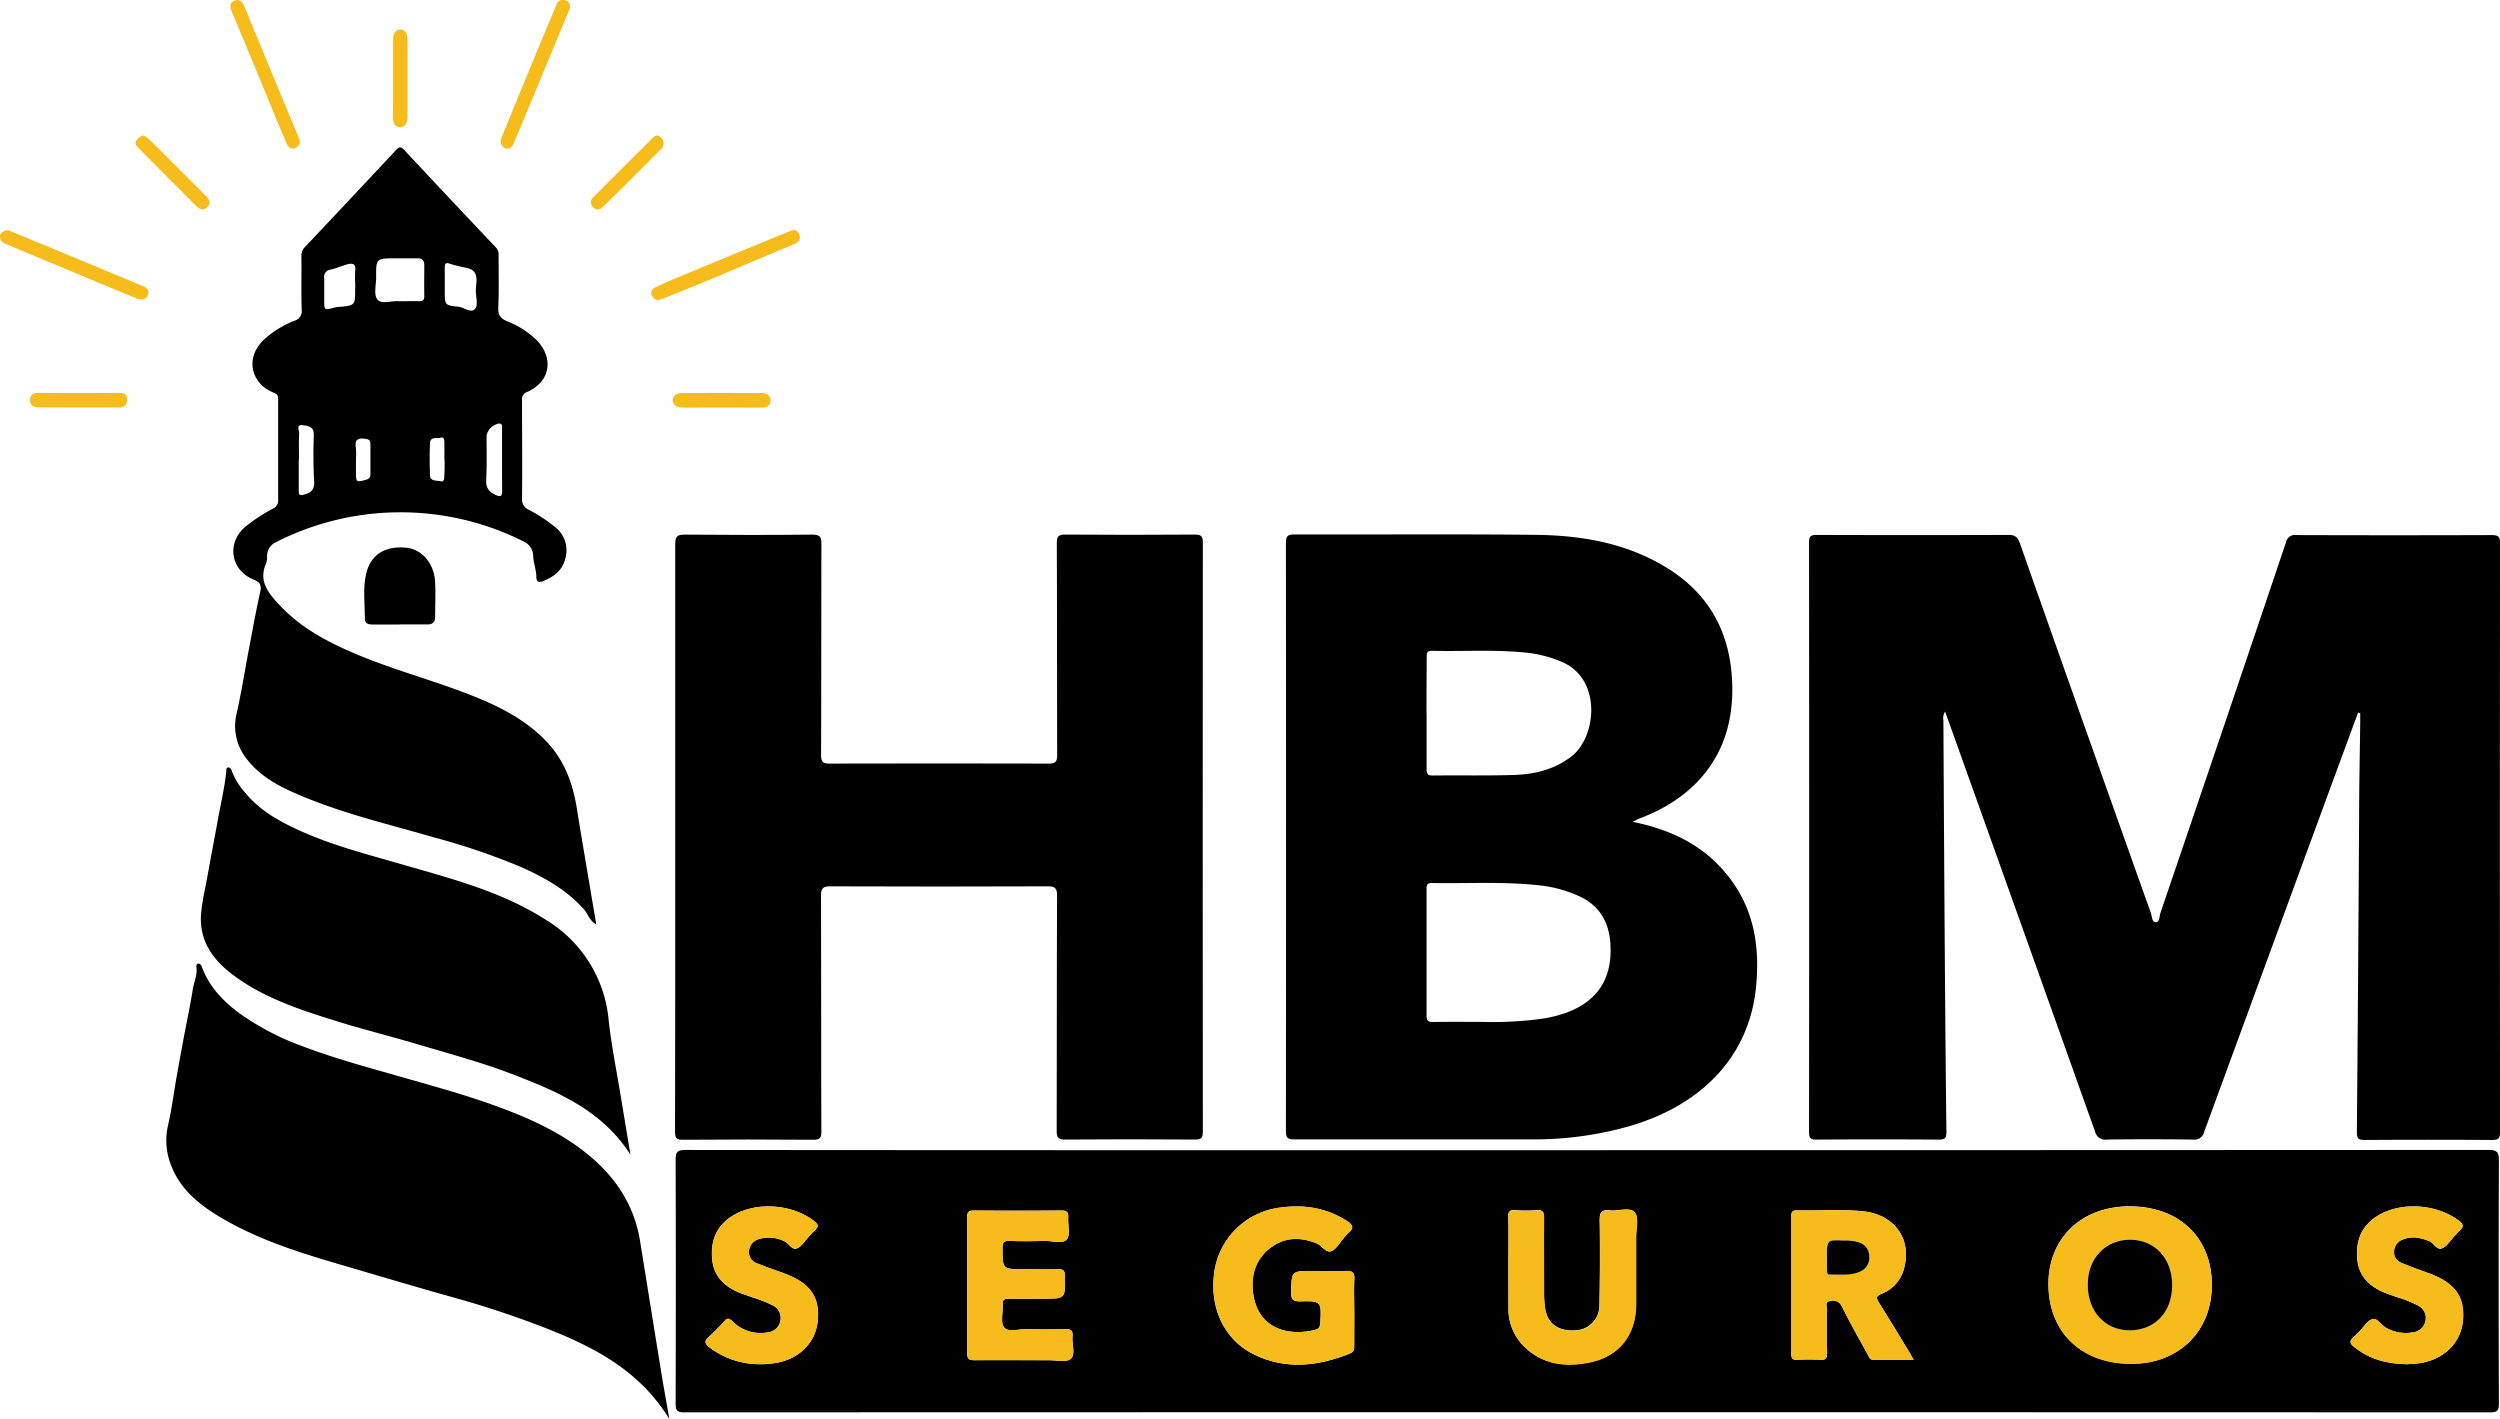
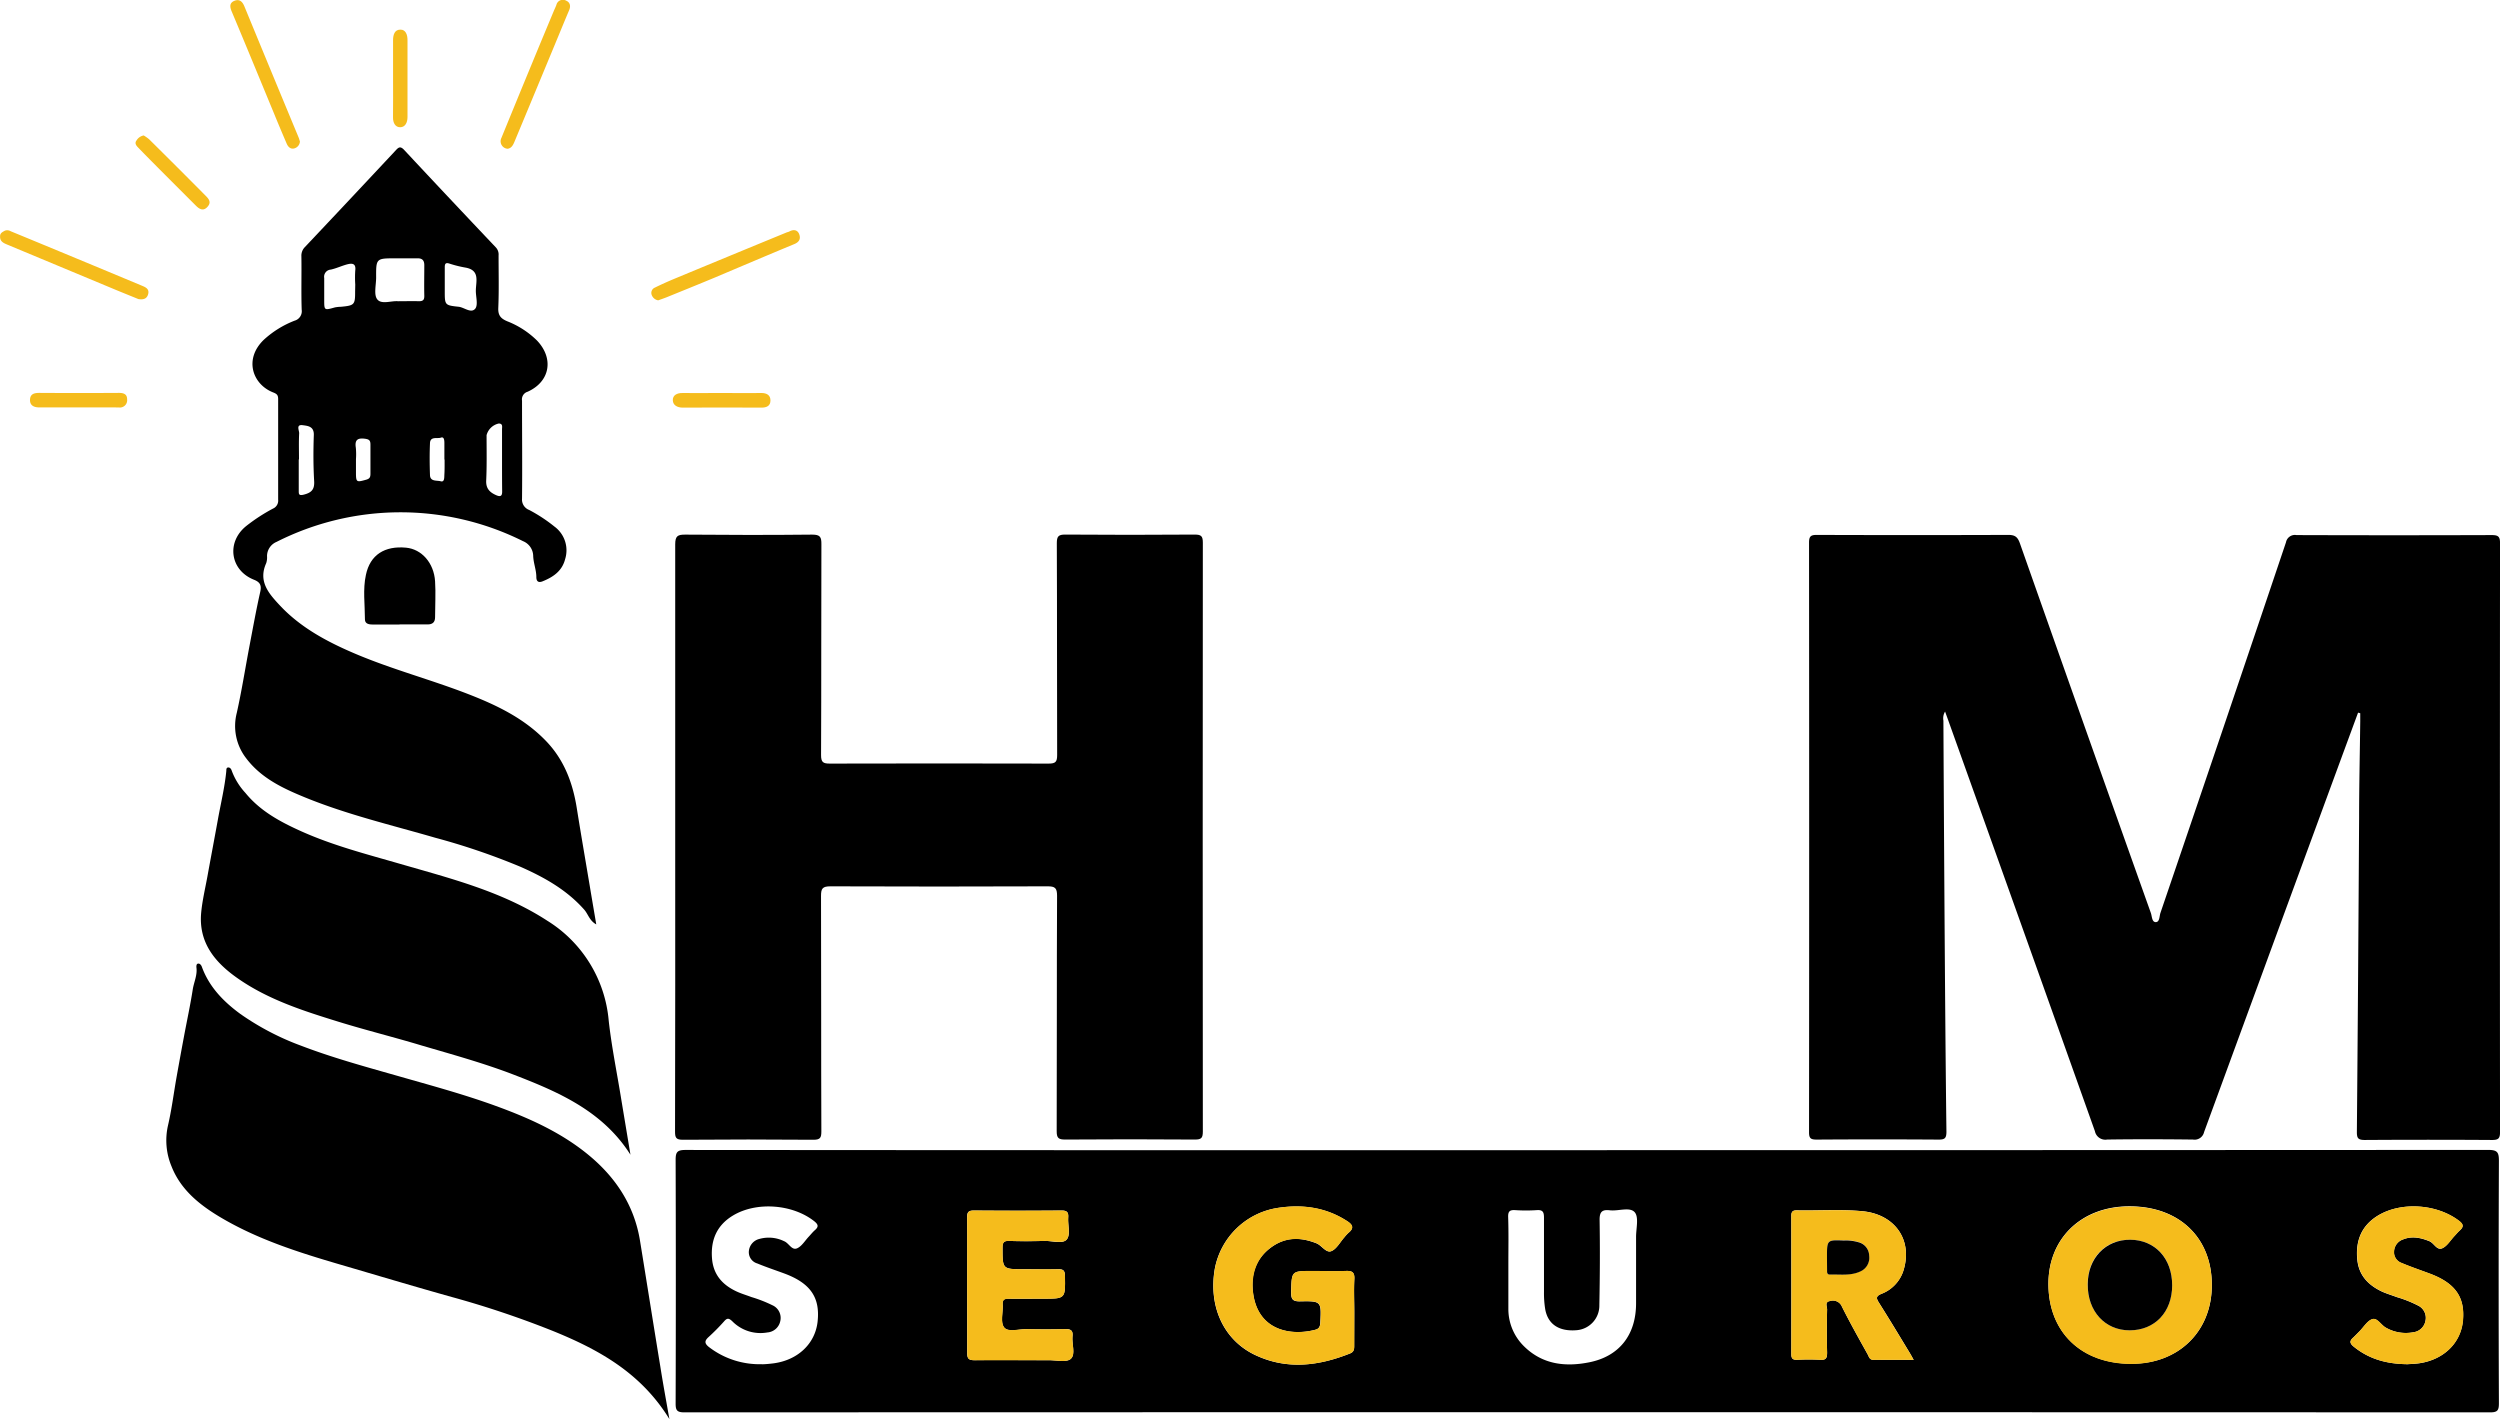
<svg xmlns="http://www.w3.org/2000/svg" id="Capa_1" data-name="Capa 1" viewBox="0 0 593.74 337.03">
  <defs>
    <style>.cls-1{fill:#f5bc1c;}</style>
  </defs>
  <path d="M377.94,498.83q106.9,0,213.8-.06c2.19,0,2.51.62,2.51,2.6q-.12,28.78,0,57.56c0,1.66-.29,2.17-2.09,2.17q-214.42-.08-428.85,0c-1.81,0-2.09-.53-2.08-2.18q.09-28.87,0-57.76c0-1.8.32-2.38,2.29-2.38Q270.73,498.87,377.94,498.83Zm148.13,32c0-11.27-7.77-18.67-19.57-18.67-11.34,0-19.22,7.54-19.24,18.39,0,11.49,7.8,19,19.69,19C518.2,549.6,526.09,541.86,526.07,530.85Zm-203.66,6.38c0-2.56-.12-5.13,0-7.68.11-1.74-.55-2.09-2.12-2-2.62.11-5.26,0-7.89,0-4.93,0-4.86,0-5,5,0,1.67.33,2.25,2.12,2.21,5.09-.1,5.07,0,4.81,5.1-.05.91-.31,1.42-1.18,1.65-5.71,1.5-13.55.29-14.77-8.62-.58-4.21.44-8,4-10.75s7.1-2.7,11-1.18c1.31.51,2.31,2.37,3.56,1.88s2.08-2.14,3.09-3.27a9.2,9.2,0,0,1,1-1.09c1.38-1.13,1-1.93-.35-2.79-5-3.24-10.5-4-16.31-3.14a18,18,0,0,0-15.11,14.55c-1.51,8.91,2.12,16.87,9.61,20.41s15,2.61,22.51-.37c.91-.36,1-.94,1-1.77C322.39,542.63,322.41,539.93,322.41,537.23Zm132.85,11.41c-.42-.73-.66-1.2-.94-1.65-2.41-4-4.79-7.93-7.26-11.85-.68-1.07-.87-1.59.58-2.19a8.75,8.75,0,0,0,5.33-6c1.92-7-2.28-12.89-9.91-13.61-5.17-.49-10.38-.09-15.56-.2-1,0-1.3.36-1.3,1.32q0,16.41,0,32.82c0,1.14.41,1.39,1.44,1.35a48.63,48.63,0,0,1,5.4,0c1.47.11,1.68-.51,1.66-1.77-.08-3.39-.07-6.79,0-10.18,0-.68-.63-1.81.66-2a2.31,2.31,0,0,1,2.86,1.32c1.91,3.83,4,7.56,6.1,11.31.31.56.43,1.34,1.38,1.33C448.79,548.63,451.87,548.64,455.26,548.64ZM359,525.77c0,3.6,0,7.2,0,10.8a12.38,12.38,0,0,0,3.8,8.92c4.4,4.29,9.84,4.85,15.47,3.71,7.16-1.45,11.06-6.59,11.06-14,0-5.26,0-10.52,0-15.78,0-2,.69-4.64-.31-5.83-1.15-1.36-3.89-.24-5.92-.48-1.85-.22-2.46.37-2.43,2.34.11,6.71.07,13.43-.06,20.14a5.86,5.86,0,0,1-5.43,6c-4.12.33-6.76-1.38-7.42-4.94a23.71,23.71,0,0,1-.3-4.13c0-5.89,0-11.77,0-17.66,0-1.27-.24-1.89-1.68-1.79a39.08,39.08,0,0,1-5.19,0c-1.27-.07-1.67.31-1.64,1.61C359.08,518.43,359,522.1,359,525.77ZM230.47,531c0,5.33,0,10.66,0,16,0,1.38.41,1.72,1.74,1.71,5.89-.07,11.77,0,17.65,0,1.79,0,4.18.59,5.2-.32,1.21-1.07.23-3.52.42-5.36.16-1.43-.47-1.75-1.79-1.71-3,.08-6.09.08-9.13,0-1.83,0-4.34.85-5.32-.4s-.22-3.57-.34-5.42c-.07-1.12.34-1.42,1.41-1.39,2.7.06,5.4,0,8.1,0,5.43,0,5.38,0,5.27-5.46,0-1.38-.55-1.58-1.73-1.55-2.7.07-5.4,0-8.09,0-5,0-5,0-5-5.09,0-1.24.27-1.68,1.59-1.63,2.84.11,5.68.08,8.51,0,1.78,0,4.2.8,5.16-.36s.21-3.43.34-5.21c.09-1.27-.33-1.66-1.62-1.65q-10.38.09-20.76,0c-1.28,0-1.65.36-1.63,1.64C230.5,520.19,230.47,525.58,230.47,531Zm341.95,18.68c.76-.06,1.87-.08,3-.25,5.77-.89,9.76-4.82,10.27-10.07.54-5.63-1.82-9-8-11.25-2.2-.82-4.43-1.58-6.59-2.49a2.69,2.69,0,0,1-1.77-2.79,3.15,3.15,0,0,1,2.15-2.8c2.13-.85,4.17-.41,6.24.42,1.14.46,1.78,2.3,3.12,1.66,1.11-.53,1.85-1.82,2.75-2.78.43-.45.82-.94,1.28-1.36.94-.84,1.11-1.42-.1-2.35-5.18-4-13.66-4.61-19.22-1.27-3.92,2.37-5.37,5.95-4.95,10.41.34,3.71,2.49,6,5.68,7.57,1.17.56,2.45.92,3.67,1.39a28.82,28.82,0,0,1,5.18,2.06,3.25,3.25,0,0,1,1.66,3.69,3.34,3.34,0,0,1-2.89,2.62,9.5,9.5,0,0,1-6.41-1.05c-1.21-.62-2.13-2.42-3.28-2.08s-2.09,1.91-3.11,2.94c-.49.49-1,1-1.47,1.47-.91.78-.8,1.36.13,2.12C563.35,548.41,567.51,549.6,572.42,549.66Zm-390.71,0c.69,0,1.73-.09,2.76-.22,5.77-.76,9.88-4.65,10.47-9.86.65-5.77-1.69-9.18-7.89-11.48-2.14-.79-4.31-1.51-6.41-2.38a2.79,2.79,0,0,1-2-3.08,3.28,3.28,0,0,1,2.49-2.75,8.26,8.26,0,0,1,5.84.53c1.17.44,1.83,2.28,3.13,1.69,1.11-.5,1.85-1.81,2.76-2.77.47-.5.9-1.05,1.42-1.51,1-.86.82-1.4-.2-2.2-5.14-4-13.64-4.65-19.21-1.31-3.83,2.3-5.34,5.77-5,10.18.29,3.81,2.4,6.22,5.67,7.79,1.17.57,2.44.93,3.67,1.4a32,32,0,0,1,5,1.95,3.29,3.29,0,0,1,1.87,3.78,3.38,3.38,0,0,1-3.06,2.68,9.39,9.39,0,0,1-8.36-2.68c-.81-.75-1.21-.78-1.93.06a50.82,50.82,0,0,1-3.65,3.69c-1,.9-1.06,1.52.09,2.42A19.69,19.69,0,0,0,181.71,549.66Z" transform="translate(-0.77 -225.67)" />
  <path d="M560.8,394.92q-3.21,8.71-6.42,17.43-15.09,41.08-30.15,82.18a2.31,2.31,0,0,1-2.65,1.78c-6.79-.08-13.58-.1-20.36,0a2.53,2.53,0,0,1-2.92-2q-17.39-48.84-34.86-97.65c-.2-.56-.41-1.12-.72-2a3.11,3.11,0,0,0-.4,2.16q.12,23.26.27,46.53c.12,17,.24,34.06.45,51.09,0,1.61-.43,1.89-1.93,1.88q-14.44-.1-28.88,0c-1.44,0-1.83-.31-1.82-1.79q.06-70,0-140c0-1.47.41-1.83,1.84-1.82q22.75.08,45.51,0c1.6,0,2.2.52,2.73,2q15.47,43.92,31.1,87.79c.28.78.23,2.18,1.17,2.17s.84-1.4,1.11-2.2q15-44,29.81-88a2.16,2.16,0,0,1,2.5-1.72q23.18.08,46.34,0c1.51,0,2,.3,2,1.91q-.07,69.93,0,139.84c0,1.59-.42,1.93-2,1.91q-15.06-.1-30.13,0c-1.63,0-1.88-.47-1.87-1.95q.32-37.28.53-74.57c0-7.61.18-15.22.27-22.83v-2Z" transform="translate(-0.77 -225.67)" />
-   <path d="M388.52,420.86c10,2,18.19,6.29,23.92,14.57,5.07,7.32,6.19,15.5,5.43,24.15-1.49,17.1-13.22,28.87-30.84,33.75a82.5,82.5,0,0,1-21.93,2.94c-19,0-38,0-56.93,0-1.6,0-2-.36-2-2q.06-69.81,0-139.62c0-1.64.42-2.05,2-2.05,19.19.06,38.37-.12,57.56.1,10.66.13,21.08,1.93,30.43,7.53,10.46,6.26,15.6,15.58,16,27.76.61,17.4-9.48,27.51-22.38,32.2C389.5,420.34,389.21,420.52,388.52,420.86Zm-36,47.5a88.13,88.13,0,0,0,14.7-.77c8.17-1.34,16.89-5.44,16-17.93-.37-5.2-2.67-9-7.53-11.21a30.18,30.18,0,0,0-8.54-2.42c-8.76-1.08-17.57-.48-26.35-.65-1.06,0-1.23.45-1.23,1.37q0,15.06,0,30.13c0,1.2.37,1.53,1.53,1.51C344.88,468.32,348.69,468.36,352.5,468.36Zm-12.94-73.28c0,4.43,0,8.86,0,13.29,0,1.19.35,1.5,1.51,1.48,6.43-.07,12.87.07,19.3-.13,4.89-.16,9.53-1.29,13.57-4.39,6-4.58,7.37-18.46-2.36-22.51a28.86,28.86,0,0,0-7.76-2.08c-7.66-.88-15.35-.31-23-.51-1.29,0-1.23.68-1.23,1.56C339.57,386.22,339.56,390.65,339.56,395.08Z" transform="translate(-0.77 -225.67)" />
  <path d="M161.13,424.55c0-23.2,0-46.4,0-69.6,0-2,.6-2.32,2.4-2.31,10,.09,20.08.11,30.12,0,1.94,0,2.21.58,2.2,2.3-.06,16.7,0,33.39-.08,50.08,0,1.68.49,2,2.07,2q26-.07,52,0c1.65,0,2-.44,2-2.06-.06-16.76,0-33.52-.08-50.28,0-1.6.37-2.06,2-2.05q15.36.12,30.74,0c1.55,0,1.94.36,1.94,1.93q-.06,69.92,0,139.83c0,1.56-.36,1.93-1.91,1.92q-15.37-.12-30.75,0c-1.57,0-2.06-.31-2.05-2,.07-18.63,0-37.26.09-55.89,0-1.87-.49-2.26-2.29-2.25q-25.76.1-51.52,0c-1.88,0-2.26.5-2.25,2.3.07,18.63,0,37.26.08,55.89,0,1.46-.22,2-1.87,2q-15.48-.13-31,0c-1.63,0-1.88-.47-1.88-1.95Q161.16,459.47,161.13,424.55Z" transform="translate(-0.77 -225.67)" />
  <path d="M142.38,445.21c-1.61-.87-1.92-2.43-2.85-3.49-4.18-4.73-9.51-7.7-15.15-10.19a160.38,160.38,0,0,0-20.28-6.91c-10.33-3-20.84-5.47-30.84-9.55-5.28-2.16-10.48-4.59-14.05-9.35A12.47,12.47,0,0,1,57,395c1.17-5.23,2-10.53,3-15.8.83-4.32,1.6-8.65,2.57-12.94.35-1.54,0-2.31-1.44-2.89-5.7-2.23-6.66-8.9-1.91-12.75a42.33,42.33,0,0,1,6.38-4.16,2.05,2.05,0,0,0,1.23-2.11q0-11.94,0-23.89c0-.92-.27-1.23-1.13-1.57-4.93-1.89-7.08-7.9-2.27-12.53a23.2,23.2,0,0,1,7.3-4.53,2.33,2.33,0,0,0,1.69-2.6c-.14-4.22,0-8.44-.07-12.67a2.9,2.9,0,0,1,.83-2.21q10.83-11.46,21.6-23c.65-.7,1.07-1,1.91-.14q10.89,11.67,21.87,23.25a2.46,2.46,0,0,1,.62,1.88c0,4.16.11,8.32-.07,12.47-.08,1.79.63,2.53,2.12,3.16a20.83,20.83,0,0,1,7.07,4.57c4.07,4.27,3.12,9.77-2.23,12.17a1.89,1.89,0,0,0-1.32,2.12c0,7.75.08,15.51,0,23.27a2.63,2.63,0,0,0,1.69,2.68,36.82,36.82,0,0,1,6,3.94,7,7,0,0,1,2.55,7.73c-.72,2.83-2.82,4.26-5.35,5.28-1,.41-1.49,0-1.49-1,0-1.74-.71-3.35-.75-5.12A3.86,3.86,0,0,0,125,354.2a65.18,65.18,0,0,0-58.56.17,3.67,3.67,0,0,0-2.25,3.39A4.43,4.43,0,0,1,64,359.4c-1.93,4.26.49,7.12,3.12,9.93,5,5.4,11.41,8.8,18.11,11.64,8.76,3.71,18,6.14,26.83,9.58,6.78,2.64,13.25,5.76,18.4,11.12,4.28,4.45,6.32,9.88,7.28,15.84,1,6.26,2.08,12.51,3.13,18.77C141.35,439.18,141.85,442.07,142.38,445.21Zm-46.94-148c1.77,0,3.29-.05,4.81,0,1,0,1.31-.32,1.29-1.31-.06-2.42,0-4.84,0-7.25,0-1.13-.48-1.65-1.62-1.63-1.72,0-3.45,0-5.17,0-4.66,0-4.67,0-4.65,4.56,0,1.79-.61,4.14.29,5.21C91.43,298.07,93.87,297,95.44,297.23Zm18.34-2.48c0-2.15,1.07-4.86-2.42-5.5a27,27,0,0,1-3.77-.93c-1-.35-1.2,0-1.19.91,0,1.86,0,3.72,0,5.58,0,3.31,0,3.39,3.27,3.73,1.37.14,3,1.69,4,.42C114.33,298,113.78,296.19,113.78,294.75Zm-28.64-1.5h0a25.77,25.77,0,0,1,0-3.29c.23-1.77-.78-1.78-1.94-1.48-1.31.35-2.55.95-3.87,1.24a1.7,1.7,0,0,0-1.56,2c0,1.72,0,3.45,0,5.17,0,2.53,0,2.52,2.53,1.81a8.35,8.35,0,0,1,1.43-.15c3.22-.3,3.39-.49,3.38-3.63ZM120,335.09c0-2.49,0-5,0-7.47,0-.56.24-1.34-.76-1.37a3.82,3.82,0,0,0-2.91,2.77c0,3.6.08,7.19-.09,10.78-.09,1.95.9,2.84,2.43,3.5,1,.42,1.38.15,1.36-.95C120,339.93,120,337.51,120,335.09Zm-48.22-.31h-.06c0,2.48,0,5,0,7.44,0,.78,0,1.22,1.18.93,1.82-.46,2.6-1.19,2.48-3.22-.21-3.64-.21-7.3-.08-10.95.07-2.08-1.47-2.17-2.66-2.33-1.64-.21-.79,1.25-.82,1.94C71.71,330.65,71.78,332.72,71.78,334.78Zm13.53-.07v3.1c0,2.42.11,2.44,2.44,1.78.91-.25,1-.71,1-1.47,0-2.27,0-4.55,0-6.82,0-.93-.2-1.27-1.22-1.42-1.84-.26-2.55.25-2.25,2.14A16.09,16.09,0,0,1,85.31,334.71Zm21,.1c0-1.31,0-2.62,0-3.92,0-.62-.06-1.58-.84-1.28s-2.51-.39-2.58,1.29c-.11,2.54-.09,5.09,0,7.63.07,1.58,1.66,1.18,2.54,1.44s.85-.79.87-1.45C106.38,337.28,106.36,336,106.36,334.81Z" transform="translate(-0.77 -225.67)" />
  <path d="M159.75,562.7c-6.74-11-16.85-16.56-27.84-21a226.57,226.57,0,0,0-23.85-8c-8.87-2.48-17.7-5.13-26.55-7.72-9.87-2.89-19.68-6-28.57-11.32-4.87-2.92-9.28-6.49-11.44-12a16,16,0,0,1-.83-9.71c.84-3.61,1.31-7.31,1.95-11q.9-5.08,1.85-10.15c.69-3.71,1.5-7.41,2.08-11.15.28-1.76,1.14-3.43.86-5.29,0-.33,0-.78.41-.84s.74.36.88.74c1.74,4.82,5.19,8.32,9.17,11.23a62.89,62.89,0,0,0,14.35,7.51C79.5,476.79,87,478.86,94.53,481c8,2.3,16.12,4.46,24,7.33s15.44,6.25,21.94,11.58,10.93,12,12.3,20.43c1.62,9.95,3.19,19.91,4.82,29.85C158.21,554.15,158.94,558.09,159.75,562.7Z" transform="translate(-0.77 -225.67)" />
  <path d="M150.5,499.91c-6.75-10.64-17.6-15.13-28.62-19.35C115.05,478,108,476.05,101,474c-6.61-2-13.31-3.65-19.9-5.69-8.27-2.56-16.55-5.2-23.76-10.21-5.44-3.77-9.46-8.51-8.79-15.69.27-2.87.95-5.7,1.47-8.54.82-4.53,1.68-9.05,2.5-13.58.69-3.85,1.63-7.66,2-11.56,0-.33,0-.78.46-.79s.72.41.84.81a16,16,0,0,0,3.24,5.24c3.55,4.35,8.36,6.91,13.33,9.14,7.51,3.36,15.47,5.41,23.36,7.69,12,3.48,24.26,6.54,35,13.52a31.06,31.06,0,0,1,14.59,23.77c.7,6.3,2,12.54,3,18.8Q149.42,493.39,150.5,499.91Z" transform="translate(-0.77 -225.67)" />
  <path d="M95.67,374c-2.08,0-4.15,0-6.23,0-1,0-2-.13-2-1.24,0-3.52-.52-7.1.23-10.55,1-4.79,4.47-6.94,9.54-6.47,3.7.35,6.62,3.62,6.89,8,.18,2.83,0,5.67,0,8.51,0,1.24-.64,1.73-1.82,1.72-2.21,0-4.43,0-6.64,0Z" transform="translate(-0.77 -225.67)" />
  <path class="cls-1" d="M121.33,261a1.78,1.78,0,0,1-1.48-2.57q3.65-8.94,7.35-17.89c1.67-4.06,3.37-8.12,5.06-12.18.21-.51.46-1,.65-1.52a1.58,1.58,0,0,1,2.34-1c.92.4,1.11,1.28.68,2.28-1.14,2.66-2.22,5.34-3.33,8q-4.75,11.46-9.52,22.91C122.69,260,122.32,260.86,121.33,261Z" transform="translate(-0.77 -225.67)" />
  <path class="cls-1" d="M157.08,297a2,2,0,0,1-1.53-1.27,1.36,1.36,0,0,1,.74-1.75c1.54-.76,3.11-1.46,4.69-2.12q13.23-5.49,26.49-10.94c.25-.11.54-.15.78-.28,1.06-.58,2-.34,2.36.74s-.09,1.8-1.2,2.26c-6.34,2.63-12.66,5.32-19,8-3.79,1.58-7.61,3.12-11.42,4.67C158.36,296.55,157.71,296.78,157.08,297Z" transform="translate(-0.77 -225.67)" />
  <path class="cls-1" d="M33.63,296.7c-1.48-.61-3.39-1.37-5.29-2.16l-26-10.84c-.88-.37-1.6-.78-1.55-1.92,0-.78.58-1,1.13-1.32a1.59,1.59,0,0,1,1.39.13Q18.86,287,34.42,293.5c.81.34,1.9.74,1.53,2.05C35.69,296.45,35.08,296.93,33.63,296.7Z" transform="translate(-0.77 -225.67)" />
  <path class="cls-1" d="M72,259.25a1.81,1.81,0,0,1-1.39,1.68c-.88.2-1.44-.42-1.75-1.14-1-2.33-2-4.69-2.94-7-3.36-8.12-6.69-16.24-10.1-24.34-.49-1.14-.59-2.09.61-2.58s1.9.15,2.38,1.31q6.42,15.6,12.89,31.16C71.82,258.62,71.9,259,72,259.25Z" transform="translate(-0.77 -225.67)" />
  <path class="cls-1" d="M172.2,319c3.11,0,6.22.07,9.33,0,1.39,0,2.23.54,2.22,1.8s-.89,1.69-2.15,1.68q-9.33-.06-18.65,0c-1.31,0-2.35-.55-2.39-1.75s1-1.75,2.32-1.72C166,319.05,169.09,319,172.2,319Z" transform="translate(-0.77 -225.67)" />
  <path class="cls-1" d="M19.46,322.43c-3.11,0-6.23,0-9.34,0-1.32,0-2.27-.48-2.22-1.84s1-1.61,2.22-1.61q9.45.06,18.9,0c1.18,0,1.95.33,1.94,1.54A1.73,1.73,0,0,1,29,322.44C25.83,322.41,22.65,322.43,19.46,322.43Z" transform="translate(-0.77 -225.67)" />
  <path class="cls-1" d="M94.12,244.17c0-3,0-6,0-8.94,0-1.34.4-2.57,1.79-2.52,1.2,0,1.65,1.21,1.64,2.48q0,9.13,0,18.28c0,1.3-.54,2.4-1.72,2.42s-1.75-1.06-1.72-2.37C94.16,250.4,94.11,247.29,94.12,244.17Z" transform="translate(-0.77 -225.67)" />
-   <path class="cls-1" d="M142.76,275.41a1.61,1.61,0,0,1-1.48-1,1.59,1.59,0,0,1,.49-2c2.16-2.13,4.29-4.3,6.44-6.45l7.19-7.16c.7-.69,1.42-1.47,2.41-.4a1.83,1.83,0,0,1-.13,2.76Q150.9,268,144,274.79A1.91,1.91,0,0,1,142.76,275.41Z" transform="translate(-0.77 -225.67)" />
  <path class="cls-1" d="M34.9,257.84a9.15,9.15,0,0,1,1.31.93Q43,265.49,49.7,272.25c.73.74,1.27,1.5.38,2.5-1,1.16-1.95.61-2.81-.26q-4.69-4.68-9.37-9.38c-1.46-1.47-2.92-2.94-4.36-4.44-.44-.45-.84-1-.35-1.64A2.54,2.54,0,0,1,34.9,257.84Z" transform="translate(-0.77 -225.67)" />
  <path class="cls-1" d="M526.07,530.85c0,11-7.87,18.75-19.12,18.76-11.89,0-19.7-7.55-19.69-19,0-10.85,7.9-18.38,19.24-18.39C518.3,512.18,526.06,519.58,526.07,530.85Zm-9.42.09c0-6.46-4-10.8-10-10.84s-10.06,4.4-10.08,10.58c0,6.39,4.09,10.92,9.93,10.94C512.53,541.63,516.64,537.29,516.65,530.94Z" transform="translate(-0.77 -225.67)" />
  <path class="cls-1" d="M322.41,537.23c0,2.7,0,5.4,0,8.1,0,.83-.11,1.41-1,1.77-7.47,3-15,3.93-22.51.37s-11.12-11.5-9.61-20.41a18,18,0,0,1,15.11-14.55c5.81-.87,11.28-.1,16.31,3.14,1.34.86,1.73,1.66.35,2.79a9.2,9.2,0,0,0-1,1.09c-1,1.13-1.83,2.76-3.09,3.27s-2.25-1.37-3.56-1.88c-3.9-1.52-7.62-1.41-11,1.18s-4.55,6.54-4,10.75c1.22,8.91,9.06,10.12,14.77,8.62.87-.23,1.13-.74,1.18-1.65.26-5.12.28-5.2-4.81-5.1-1.79,0-2.16-.54-2.12-2.21.1-5,0-5,5-5,2.63,0,5.27.08,7.89,0,1.57-.07,2.23.28,2.12,2C322.29,532.1,322.41,534.67,322.41,537.23Z" transform="translate(-0.77 -225.67)" />
  <path class="cls-1" d="M455.26,548.64c-3.39,0-6.47,0-9.56,0-.95,0-1.07-.77-1.38-1.33-2.06-3.75-4.19-7.48-6.1-11.31a2.31,2.31,0,0,0-2.86-1.32c-1.29.23-.64,1.36-.66,2-.07,3.39-.08,6.79,0,10.18,0,1.26-.19,1.88-1.66,1.77a48.63,48.63,0,0,0-5.4,0c-1,0-1.45-.21-1.44-1.35q.06-16.41,0-32.82c0-1,.29-1.35,1.3-1.32,5.18.11,10.39-.29,15.56.2,7.63.72,11.83,6.58,9.91,13.61a8.75,8.75,0,0,1-5.33,6c-1.45.6-1.26,1.12-.58,2.19,2.47,3.92,4.85,7.89,7.26,11.85C454.6,547.44,454.84,547.91,455.26,548.64Zm-20.59-24.43v3.11c0,.48-.07,1.06.66,1,2.46-.07,5,.36,7.34-.78a3.56,3.56,0,0,0,2-3.74,3.35,3.35,0,0,0-2.54-3.15,10.55,10.55,0,0,0-3.48-.41C434.67,520.12,434.67,520.14,434.67,524.21Z" transform="translate(-0.77 -225.67)" />
-   <path class="cls-1" d="M359,525.77c0-3.67.06-7.34,0-11,0-1.3.37-1.68,1.64-1.61a39.08,39.08,0,0,0,5.19,0c1.44-.1,1.69.52,1.68,1.79-.05,5.89,0,11.77,0,17.66a23.71,23.71,0,0,0,.3,4.13c.66,3.56,3.3,5.27,7.42,4.94a5.86,5.86,0,0,0,5.43-6c.13-6.71.17-13.43.06-20.14,0-2,.58-2.56,2.43-2.34,2,.24,4.77-.88,5.92.48,1,1.19.31,3.83.31,5.83,0,5.26,0,10.52,0,15.78,0,7.36-3.9,12.5-11.06,14-5.63,1.14-11.07.58-15.47-3.71a12.38,12.38,0,0,1-3.8-8.92C359,533,359,529.37,359,525.77Z" transform="translate(-0.77 -225.67)" />
  <path class="cls-1" d="M230.47,531c0-5.4,0-10.79,0-16.19,0-1.28.35-1.65,1.63-1.64q10.38.09,20.76,0c1.29,0,1.71.38,1.62,1.65-.13,1.78.55,4.12-.34,5.21s-3.38.32-5.16.36c-2.83.06-5.67.09-8.51,0-1.32-.05-1.59.39-1.59,1.63,0,5.09-.08,5.09,5,5.09,2.69,0,5.39,0,8.09,0,1.18,0,1.7.17,1.73,1.55.11,5.46.16,5.46-5.27,5.46-2.7,0-5.4,0-8.1,0-1.07,0-1.48.27-1.41,1.39.12,1.85-.58,4.24.34,5.42s3.49.36,5.32.4c3,.08,6.09.08,9.13,0,1.32,0,1.95.28,1.79,1.71-.19,1.84.79,4.29-.42,5.36-1,.91-3.41.31-5.2.32-5.88,0-11.76,0-17.65,0-1.33,0-1.76-.33-1.74-1.71C230.51,541.64,230.47,536.31,230.47,531Z" transform="translate(-0.77 -225.67)" />
  <path class="cls-1" d="M572.42,549.66c-4.91-.06-9.07-1.25-12.66-4.19-.93-.76-1-1.34-.13-2.12.52-.46,1-1,1.47-1.47,1-1,1.89-2.58,3.11-2.94s2.07,1.46,3.28,2.08a9.5,9.5,0,0,0,6.41,1.05,3.34,3.34,0,0,0,2.89-2.62,3.25,3.25,0,0,0-1.66-3.69A28.82,28.82,0,0,0,570,533.7c-1.22-.47-2.5-.83-3.67-1.39-3.19-1.52-5.34-3.86-5.68-7.57-.42-4.46,1-8,4.95-10.41,5.56-3.34,14-2.69,19.22,1.27,1.21.93,1,1.51.1,2.35-.46.42-.85.91-1.28,1.36-.9,1-1.64,2.25-2.75,2.78-1.34.64-2-1.2-3.12-1.66-2.07-.83-4.11-1.27-6.24-.42a3.15,3.15,0,0,0-2.15,2.8,2.69,2.69,0,0,0,1.77,2.79c2.16.91,4.39,1.67,6.59,2.49,6.14,2.28,8.5,5.62,8,11.25-.51,5.25-4.5,9.18-10.27,10.07C574.29,549.58,573.18,549.6,572.42,549.66Z" transform="translate(-0.77 -225.67)" />
-   <path class="cls-1" d="M181.71,549.66a19.69,19.69,0,0,1-12.5-4.07c-1.15-.9-1.07-1.52-.09-2.42a50.82,50.82,0,0,0,3.65-3.69c.72-.84,1.12-.81,1.93-.06a9.39,9.39,0,0,0,8.36,2.68,3.38,3.38,0,0,0,3.06-2.68,3.29,3.29,0,0,0-1.87-3.78,32,32,0,0,0-5-1.95c-1.23-.47-2.5-.83-3.67-1.4-3.27-1.57-5.38-4-5.67-7.79-.34-4.41,1.17-7.88,5-10.18,5.57-3.34,14.07-2.68,19.21,1.31,1,.8,1.2,1.34.2,2.2-.52.46-.95,1-1.42,1.51-.91,1-1.65,2.27-2.76,2.77-1.3.59-2-1.25-3.13-1.69a8.26,8.26,0,0,0-5.84-.53,3.28,3.28,0,0,0-2.49,2.75,2.79,2.79,0,0,0,2,3.08c2.1.87,4.27,1.59,6.41,2.38,6.2,2.3,8.54,5.71,7.89,11.48-.59,5.21-4.7,9.1-10.47,9.86C183.44,549.57,182.4,549.61,181.71,549.66Z" transform="translate(-0.77 -225.67)" />
  <path d="M516.65,530.94c0,6.35-4.12,10.69-10.12,10.68-5.84,0-10-4.55-9.93-10.94,0-6.18,4.24-10.61,10.08-10.58S516.66,524.48,516.65,530.94Z" transform="translate(-0.77 -225.67)" />
  <path d="M434.67,524.21c0-4.07,0-4.09,4-3.92a10.55,10.55,0,0,1,3.48.41,3.35,3.35,0,0,1,2.54,3.15,3.56,3.56,0,0,1-2,3.74c-2.35,1.14-4.88.71-7.34.78-.73,0-.65-.57-.66-1Z" transform="translate(-0.77 -225.67)" />
</svg>